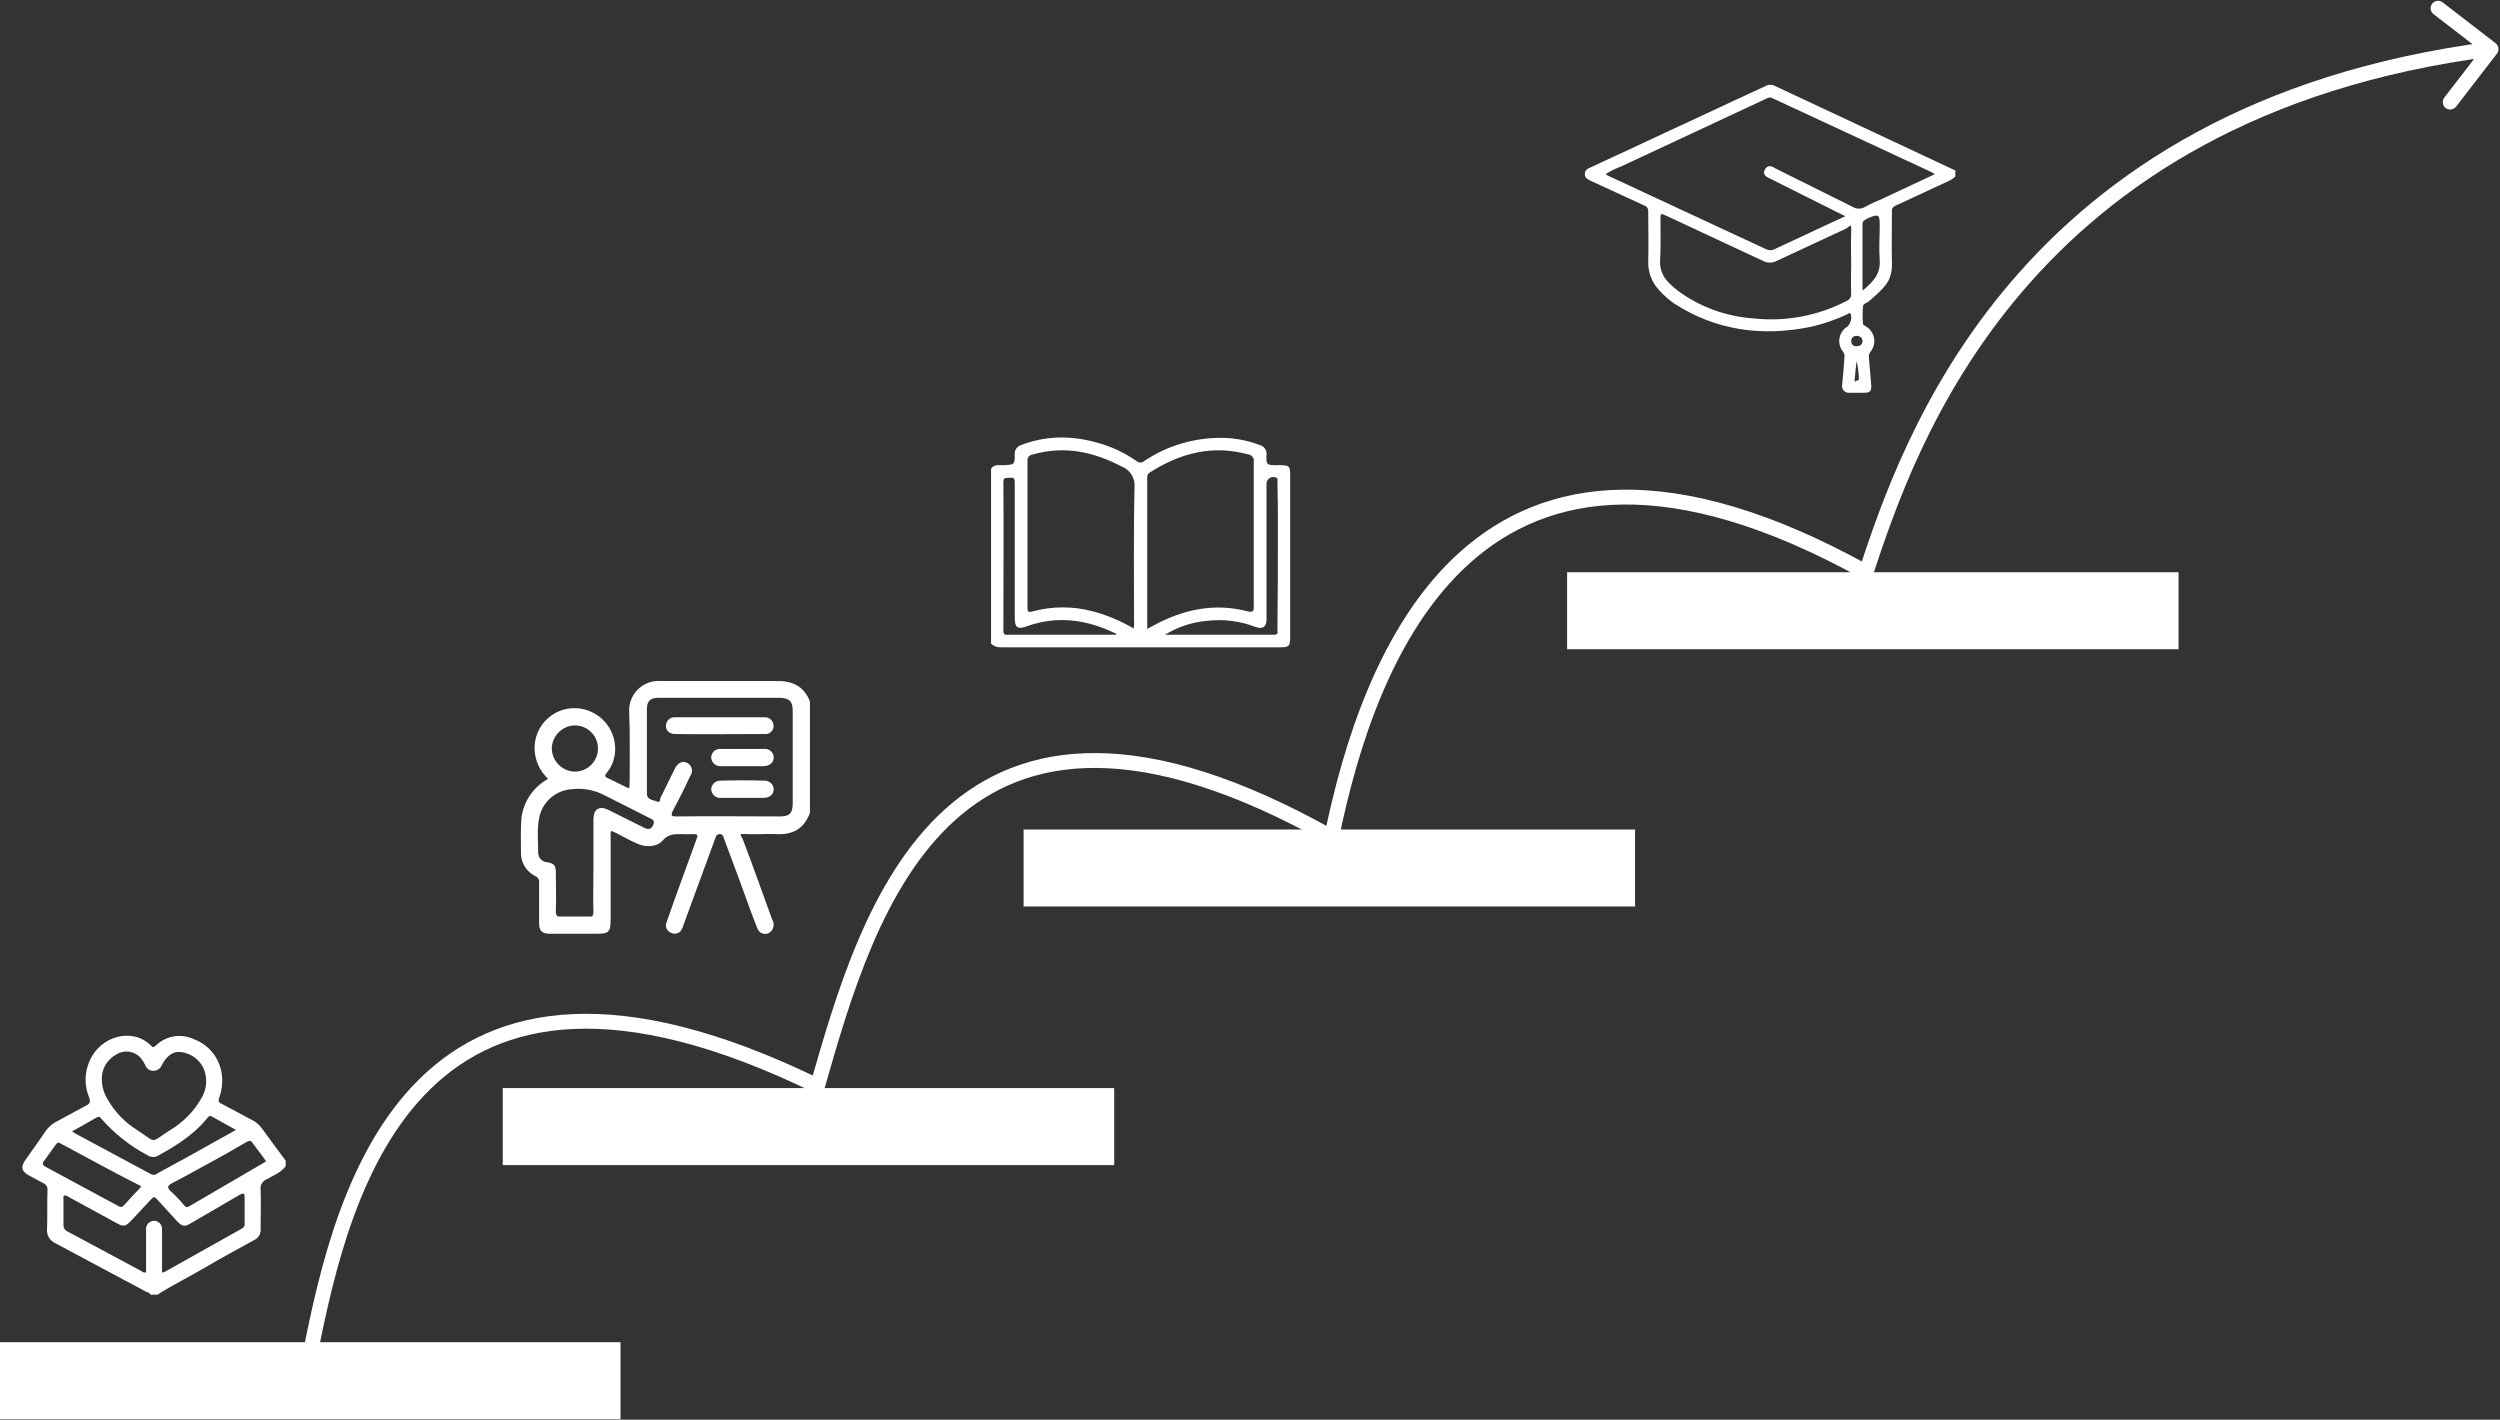
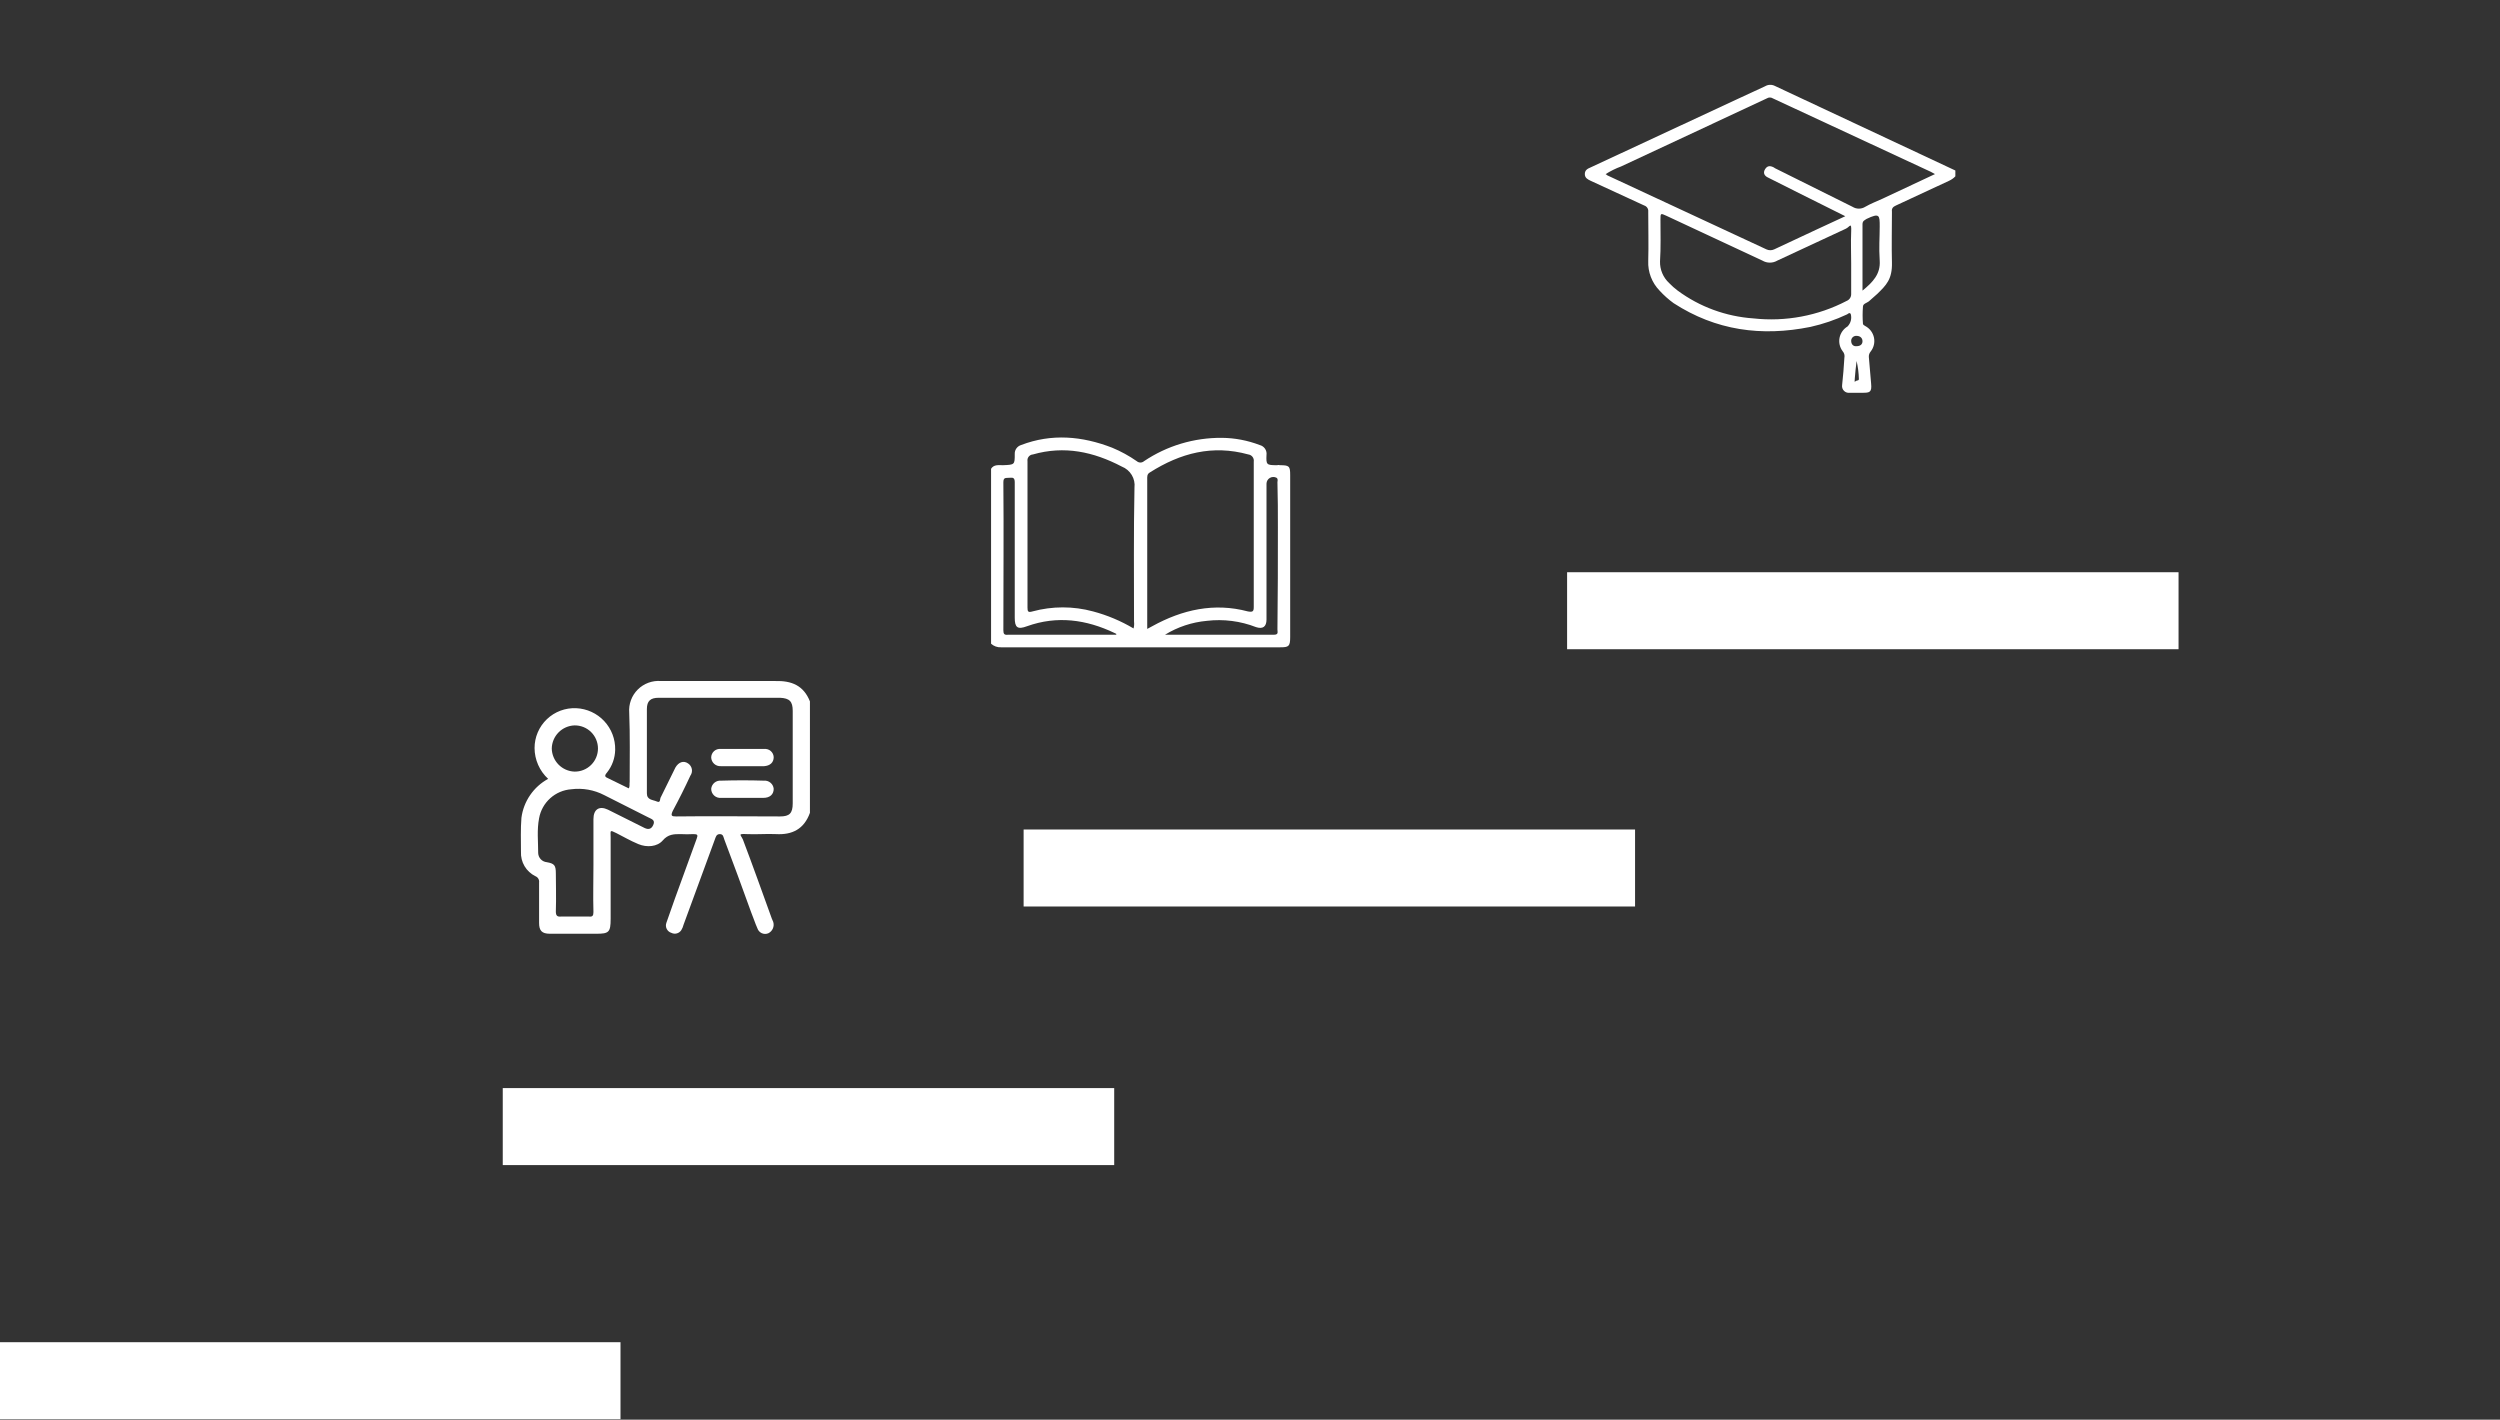
<svg xmlns="http://www.w3.org/2000/svg" width="560" height="318" viewBox="0 0 560 318" fill="none">
  <rect x="0" y="0" width="560" height="318" fill="#333333" stroke="none" />
-   <path d="M183.114 243.27L182.384 244.766L184.168 245.637L184.715 243.729L183.114 243.27ZM298.276 187.531L297.46 188.983L299.448 190.1L299.908 187.866L298.276 187.531ZM417.992 128.18L417.184 129.636L418.938 130.609L419.572 128.707L417.992 128.18ZM559.319 12.017C559.88 11.289 559.745 10.243 559.017 9.681L547.147 0.528C546.419 -0.034 545.373 0.101 544.811 0.829C544.25 1.558 544.385 2.604 545.113 3.165L555.664 11.302L547.527 21.852C546.966 22.581 547.101 23.627 547.829 24.188C548.557 24.75 549.603 24.615 550.165 23.887L559.319 12.017ZM71.13 303.513C72.967 294.251 75.325 283.226 79.22 272.557C83.118 261.882 88.517 251.674 96.372 243.987C104.19 236.336 114.498 231.124 128.383 230.489C142.32 229.851 159.962 233.821 182.384 244.766L183.845 241.773C161.125 230.682 142.913 226.49 128.231 227.161C113.499 227.835 102.424 233.404 94.042 241.607C85.697 249.774 80.08 260.491 76.091 271.414C72.101 282.343 69.703 293.586 67.862 302.865L71.13 303.513ZM184.715 243.729C187.555 233.829 190.785 222.492 195.368 211.76C199.952 201.024 205.839 191.021 213.914 183.741C221.947 176.499 232.202 171.897 245.695 172.016C259.244 172.134 276.169 177.014 297.46 188.983L299.092 186.079C277.519 173.952 260.033 168.81 245.724 168.685C231.359 168.559 220.308 173.492 211.684 181.267C203.102 189.004 196.981 199.5 192.305 210.452C187.627 221.406 184.343 232.944 181.513 242.811L184.715 243.729ZM299.908 187.866C303.964 168.119 311.876 141.602 329.378 126.012C338.069 118.271 349.15 113.202 363.428 113.015C377.748 112.827 395.404 117.55 417.184 129.636L418.801 126.724C396.702 114.461 378.469 109.486 363.384 109.684C348.256 109.883 336.416 115.283 327.163 123.525C308.777 139.902 300.709 167.41 296.645 187.196L299.908 187.866ZM419.572 128.707C424.242 114.698 432.657 89.104 453.01 65.293C473.325 41.526 505.617 19.447 558.213 12.652L557.786 9.348C504.363 16.25 471.324 38.74 450.478 63.129C429.668 87.474 421.09 113.621 416.413 127.653L419.572 128.707Z" fill="white" />
  <rect y="300.652" width="138.993" height="17.247" fill="white" />
  <rect x="112.617" y="243.732" width="136.964" height="17.247" fill="white" />
  <rect x="229.289" y="185.809" width="136.964" height="17.247" fill="white" />
  <rect x="351.031" y="128.18" width="136.964" height="17.247" fill="white" />
-   <path d="M438 39.498C437.596 39.92 437.114 40.261 436.579 40.502L424.708 46.023C423.998 46.325 423.693 46.726 423.795 47.429C423.795 51.243 423.693 54.958 423.795 58.772C423.896 62.587 422.476 63.892 420.548 65.799L418.62 67.506C418.112 67.907 417.301 68.008 417.301 68.71C417.199 69.98 417.199 71.255 417.301 72.525C417.301 72.726 417.605 72.927 417.808 73.027C418.305 73.289 418.738 73.656 419.077 74.102C419.415 74.548 419.65 75.061 419.766 75.607C419.883 76.152 419.876 76.716 419.748 77.259C419.62 77.802 419.374 78.311 419.026 78.749C418.739 79.084 418.593 79.515 418.62 79.954C418.823 81.961 418.924 83.869 419.127 85.876C419.33 87.884 418.823 87.984 417.199 87.984H414.358C414.124 88.018 413.885 87.997 413.66 87.923C413.435 87.849 413.231 87.725 413.063 87.559C412.896 87.393 412.77 87.191 412.695 86.969C412.62 86.746 412.599 86.51 412.633 86.278C412.836 84.27 413.039 82.162 413.141 80.154C413.199 79.889 413.192 79.615 413.122 79.353C413.051 79.091 412.918 78.85 412.735 78.648C412.418 78.221 412.195 77.734 412.079 77.216C411.964 76.699 411.958 76.164 412.063 75.645C412.168 75.125 412.381 74.633 412.689 74.2C412.997 73.766 413.393 73.401 413.851 73.127C414.207 72.761 414.46 72.309 414.585 71.816C414.709 71.322 414.701 70.806 414.561 70.317C414.257 69.915 413.952 70.317 413.749 70.417C411.123 71.651 408.367 72.594 405.531 73.228C394.572 75.436 384.324 74.031 374.888 67.907C373.745 67.078 372.692 66.136 371.742 65.097C370.89 64.218 370.226 63.179 369.79 62.04C369.354 60.901 369.155 59.688 369.205 58.471C369.307 54.857 369.205 51.143 369.205 47.429C369.243 47.126 369.173 46.819 369.006 46.562C368.839 46.306 368.586 46.115 368.292 46.023L356.319 40.502C355.71 40.201 355 39.9 355 38.996C355 38.093 355.609 37.792 356.319 37.49L389.093 22.232L395.384 19.321C395.702 19.13 396.064 19.02 396.436 19.003C396.809 18.985 397.179 19.06 397.515 19.22L436.072 37.29L438 38.193V39.498ZM433.434 38.996L432.521 38.494L397.109 22.031C396.912 21.906 396.683 21.839 396.449 21.839C396.215 21.839 395.986 21.906 395.79 22.031L363.117 37.29C361.91 37.737 360.753 38.309 359.667 38.996L360.073 39.297L395.688 55.861C395.958 55.986 396.253 56.051 396.551 56.051C396.849 56.051 397.143 55.986 397.413 55.861L406.85 51.444L413.344 48.433L402.487 43.012L396.094 39.799C395.181 39.398 394.877 38.695 395.384 37.892C395.891 37.089 396.5 37.089 397.312 37.49L397.616 37.691L414.967 46.325C415.391 46.593 415.884 46.735 416.388 46.735C416.891 46.735 417.384 46.593 417.808 46.325C419.026 45.622 420.345 45.12 421.664 44.517L433.434 38.996ZM414.663 58.973C414.663 56.664 414.561 54.355 414.663 51.946C414.764 49.537 414.358 50.842 413.445 51.243L398.123 58.371C397.618 58.672 397.039 58.831 396.449 58.831C395.859 58.831 395.281 58.672 394.775 58.371L373.264 48.332C371.945 47.73 371.945 47.73 371.945 49.236C371.945 52.348 372.046 55.459 371.844 58.572C371.822 59.47 371.992 60.364 372.341 61.194C372.691 62.024 373.213 62.772 373.873 63.39C374.467 64.011 375.112 64.581 375.801 65.097C380.729 68.736 386.611 70.896 392.746 71.32C399.952 72.115 407.234 70.751 413.648 67.405C413.95 67.284 414.209 67.076 414.39 66.807C414.571 66.539 414.666 66.222 414.663 65.9C414.561 63.591 414.663 61.282 414.663 58.973ZM417.199 65.097C419.533 63.189 421.258 61.382 421.055 58.371C420.852 55.359 421.055 53.251 421.055 50.741C421.055 48.232 421.055 47.63 418.112 49.035C417.707 49.336 417.199 49.436 417.199 50.239V65.097ZM415.88 77.544C416.692 77.544 417.199 77.143 417.199 76.44C417.199 75.737 416.692 75.235 415.88 75.235C415.725 75.221 415.569 75.24 415.422 75.289C415.275 75.338 415.139 75.417 415.025 75.521C414.91 75.625 414.818 75.752 414.756 75.893C414.694 76.034 414.662 76.186 414.663 76.34C414.663 77.143 415.17 77.645 415.88 77.544ZM415.88 80.857C415.677 82.363 415.576 83.567 415.474 84.772C415.373 85.977 415.474 85.374 415.88 85.274C416.286 85.174 416.388 85.174 416.388 84.872C416.35 83.521 416.18 82.176 415.88 80.857Z" fill="white" />
+   <path d="M438 39.498C437.596 39.92 437.114 40.261 436.579 40.502L424.708 46.023C423.998 46.325 423.693 46.726 423.795 47.429C423.795 51.243 423.693 54.958 423.795 58.772C423.896 62.587 422.476 63.892 420.548 65.799L418.62 67.506C418.112 67.907 417.301 68.008 417.301 68.71C417.199 69.98 417.199 71.255 417.301 72.525C417.301 72.726 417.605 72.927 417.808 73.027C418.305 73.289 418.738 73.656 419.077 74.102C419.415 74.548 419.65 75.061 419.766 75.607C419.883 76.152 419.876 76.716 419.748 77.259C419.62 77.802 419.374 78.311 419.026 78.749C418.739 79.084 418.593 79.515 418.62 79.954C418.823 81.961 418.924 83.869 419.127 85.876C419.33 87.884 418.823 87.984 417.199 87.984H414.358C414.124 88.018 413.885 87.997 413.66 87.923C413.435 87.849 413.231 87.725 413.063 87.559C412.896 87.393 412.77 87.191 412.695 86.969C412.62 86.746 412.599 86.51 412.633 86.278C412.836 84.27 413.039 82.162 413.141 80.154C413.199 79.889 413.192 79.615 413.122 79.353C413.051 79.091 412.918 78.85 412.735 78.648C412.418 78.221 412.195 77.734 412.079 77.216C411.964 76.699 411.958 76.164 412.063 75.645C412.168 75.125 412.381 74.633 412.689 74.2C412.997 73.766 413.393 73.401 413.851 73.127C414.207 72.761 414.46 72.309 414.585 71.816C414.709 71.322 414.701 70.806 414.561 70.317C414.257 69.915 413.952 70.317 413.749 70.417C411.123 71.651 408.367 72.594 405.531 73.228C394.572 75.436 384.324 74.031 374.888 67.907C373.745 67.078 372.692 66.136 371.742 65.097C370.89 64.218 370.226 63.179 369.79 62.04C369.354 60.901 369.155 59.688 369.205 58.471C369.307 54.857 369.205 51.143 369.205 47.429C369.243 47.126 369.173 46.819 369.006 46.562C368.839 46.306 368.586 46.115 368.292 46.023L356.319 40.502C355.71 40.201 355 39.9 355 38.996C355 38.093 355.609 37.792 356.319 37.49L389.093 22.232L395.384 19.321C395.702 19.13 396.064 19.02 396.436 19.003C396.809 18.985 397.179 19.06 397.515 19.22L436.072 37.29L438 38.193V39.498ZM433.434 38.996L432.521 38.494L397.109 22.031C396.912 21.906 396.683 21.839 396.449 21.839C396.215 21.839 395.986 21.906 395.79 22.031L363.117 37.29C361.91 37.737 360.753 38.309 359.667 38.996L360.073 39.297L395.688 55.861C395.958 55.986 396.253 56.051 396.551 56.051C396.849 56.051 397.143 55.986 397.413 55.861L406.85 51.444L413.344 48.433L402.487 43.012L396.094 39.799C395.181 39.398 394.877 38.695 395.384 37.892C395.891 37.089 396.5 37.089 397.312 37.49L397.616 37.691L414.967 46.325C415.391 46.593 415.884 46.735 416.388 46.735C416.891 46.735 417.384 46.593 417.808 46.325C419.026 45.622 420.345 45.12 421.664 44.517L433.434 38.996ZM414.663 58.973C414.663 56.664 414.561 54.355 414.663 51.946C414.764 49.537 414.358 50.842 413.445 51.243L398.123 58.371C397.618 58.672 397.039 58.831 396.449 58.831C395.859 58.831 395.281 58.672 394.775 58.371L373.264 48.332C371.945 47.73 371.945 47.73 371.945 49.236C371.945 52.348 372.046 55.459 371.844 58.572C371.822 59.47 371.992 60.364 372.341 61.194C372.691 62.024 373.213 62.772 373.873 63.39C374.467 64.011 375.112 64.581 375.801 65.097C380.729 68.736 386.611 70.896 392.746 71.32C399.952 72.115 407.234 70.751 413.648 67.405C413.95 67.284 414.209 67.076 414.39 66.807C414.571 66.539 414.666 66.222 414.663 65.9ZM417.199 65.097C419.533 63.189 421.258 61.382 421.055 58.371C420.852 55.359 421.055 53.251 421.055 50.741C421.055 48.232 421.055 47.63 418.112 49.035C417.707 49.336 417.199 49.436 417.199 50.239V65.097ZM415.88 77.544C416.692 77.544 417.199 77.143 417.199 76.44C417.199 75.737 416.692 75.235 415.88 75.235C415.725 75.221 415.569 75.24 415.422 75.289C415.275 75.338 415.139 75.417 415.025 75.521C414.91 75.625 414.818 75.752 414.756 75.893C414.694 76.034 414.662 76.186 414.663 76.34C414.663 77.143 415.17 77.645 415.88 77.544ZM415.88 80.857C415.677 82.363 415.576 83.567 415.474 84.772C415.373 85.977 415.474 85.374 415.88 85.274C416.286 85.174 416.388 85.174 416.388 84.872C416.35 83.521 416.18 82.176 415.88 80.857Z" fill="white" />
  <path d="M222 105.009C222.612 104.004 223.734 104.205 224.651 104.205C227.303 104.104 227.303 104.104 227.303 101.693C227.282 101.25 227.411 100.812 227.669 100.449C227.928 100.085 228.301 99.816 228.731 99.684C235.563 97.071 242.396 97.674 249.126 100.286C251.067 101.092 252.913 102.103 254.633 103.301C254.858 103.498 255.148 103.608 255.449 103.608C255.75 103.608 256.04 103.498 256.265 103.301C261.401 99.848 267.486 98.025 273.703 98.076C276.6 98.103 279.468 98.648 282.167 99.684C282.653 99.803 283.078 100.094 283.36 100.502C283.642 100.909 283.762 101.405 283.697 101.894C283.595 104.104 283.697 104.205 286.043 104.205C286.247 104.205 286.451 104.104 286.654 104.205C288.796 104.205 289 104.406 289 106.415V142.685C289 144.795 288.694 144.996 286.756 144.996H224.244C223.834 145.017 223.424 144.957 223.039 144.819C222.654 144.68 222.3 144.467 222 144.192V105.009ZM253.919 140.776C254.05 140.285 254.084 139.773 254.021 139.269C254.021 129.222 253.919 119.275 254.123 109.228C254.24 108.241 254.024 107.244 253.508 106.391C252.991 105.537 252.204 104.875 251.268 104.506C244.945 101.191 238.419 99.784 231.382 101.794C231.198 101.805 231.019 101.855 230.855 101.939C230.692 102.023 230.548 102.139 230.433 102.281C230.317 102.423 230.234 102.587 230.186 102.762C230.139 102.938 230.13 103.121 230.158 103.301V136.054C230.158 136.958 230.26 137.26 231.28 136.958C235.718 135.752 240.405 135.752 244.843 136.958C248.035 137.806 251.09 139.091 253.919 140.776ZM256.979 140.877L258.1 140.274C264.831 136.556 271.97 134.949 279.516 136.958C280.638 137.159 280.842 136.958 280.842 135.954V103.401C280.87 103.216 280.861 103.027 280.815 102.846C280.769 102.664 280.687 102.494 280.573 102.344C280.459 102.194 280.316 102.068 280.152 101.974C279.988 101.879 279.806 101.818 279.618 101.794C271.562 99.583 264.423 101.492 257.591 105.812C256.877 106.214 256.979 106.817 256.979 107.52V140.877ZM250.044 142.183V141.982L249.636 141.781C243.314 138.767 236.787 137.863 230.056 140.274C227.915 141.078 227.303 140.575 227.303 138.365V108.023C227.303 107.118 226.997 106.918 226.181 107.018C225.365 107.118 224.753 106.817 224.753 108.023C224.855 119.074 224.753 130.126 224.753 141.178C224.753 141.982 224.957 142.283 225.773 142.183H250.044ZM260.956 142.183H285.329C286.451 142.183 286.145 141.58 286.145 140.977C286.247 133.341 286.247 125.806 286.247 118.17C286.247 114.754 286.247 111.439 286.145 108.023C286.145 107.721 286.349 107.319 285.941 107.018C285.71 106.898 285.451 106.838 285.19 106.844C284.929 106.85 284.673 106.922 284.448 107.053C284.223 107.184 284.036 107.37 283.905 107.592C283.773 107.815 283.702 108.067 283.697 108.324V138.767C283.697 140.374 282.881 140.977 281.352 140.475C277.856 139.112 274.071 138.629 270.338 139.068C267.007 139.37 263.793 140.437 260.956 142.183Z" fill="white" />
  <path d="M181.425 182.072C180.106 185.724 177.469 187.043 173.816 186.84C171.686 186.739 169.454 186.942 167.323 186.84C165.193 186.739 165.903 186.942 166.41 188.058C168.642 193.942 170.773 199.928 172.903 205.812L173.207 206.522C173.354 207.009 173.323 207.532 173.118 207.997C172.913 208.462 172.549 208.839 172.091 209.059C171.859 209.155 171.61 209.203 171.358 209.198C171.107 209.193 170.859 209.137 170.63 209.032C170.402 208.927 170.197 208.777 170.03 208.589C169.862 208.402 169.735 208.182 169.657 207.943C169.149 206.827 168.743 205.508 168.236 204.29C166.309 198.913 164.279 193.435 162.25 188.058C162.047 187.55 162.047 186.84 161.236 186.84C160.424 186.84 160.323 187.55 160.12 188.058L153.119 207.131C153.013 207.56 152.842 207.971 152.612 208.349C152.382 208.709 152.026 208.97 151.613 209.083C151.201 209.195 150.761 209.15 150.38 208.957C150.157 208.889 149.95 208.776 149.772 208.625C149.594 208.474 149.449 208.289 149.345 208.08C149.24 207.871 149.179 207.644 149.165 207.411C149.152 207.178 149.185 206.945 149.264 206.725L151.192 201.247L156.062 187.855C156.366 187.043 156.264 186.84 155.351 186.84C154.371 186.891 153.389 186.891 152.409 186.84C150.989 186.84 149.67 186.84 148.453 188.261C147.235 189.681 144.902 189.884 142.974 189.072C141.046 188.261 139.727 187.449 138.104 186.637C136.481 185.826 136.785 186.029 136.785 187.55V205.812C136.785 208.856 136.379 209.16 133.539 209.16H123.19C121.364 209.16 120.755 208.45 120.755 206.725V197.696C120.8 197.402 120.744 197.102 120.596 196.845C120.449 196.587 120.219 196.386 119.944 196.275C118.926 195.78 118.076 194.997 117.498 194.023C116.921 193.049 116.643 191.928 116.697 190.797C116.697 188.261 116.596 185.724 116.799 183.188C117.038 181.365 117.705 179.624 118.746 178.108C119.786 176.591 121.17 175.342 122.785 174.463C121.83 173.584 121.067 172.518 120.544 171.331C120.02 170.143 119.747 168.861 119.741 167.564C119.74 166.356 119.983 165.161 120.457 164.051C120.931 162.94 121.625 161.937 122.498 161.103C123.37 160.268 124.403 159.619 125.533 159.195C126.664 158.771 127.869 158.581 129.075 158.636C131.461 158.741 133.711 159.778 135.342 161.522C136.973 163.267 137.855 165.582 137.8 167.97C137.763 169.815 137.122 171.597 135.974 173.042C135.263 173.854 135.568 174.057 136.278 174.361L140.843 176.593C141.148 176.086 140.945 175.579 141.046 175.173C141.046 169.999 141.148 164.825 140.945 159.65C140.868 158.698 140.999 157.741 141.329 156.845C141.659 155.948 142.18 155.134 142.855 154.459C143.531 153.783 144.345 153.263 145.241 152.933C146.137 152.603 147.095 152.472 148.047 152.549H173.613C177.367 152.447 180.005 153.563 181.425 157.114V182.072ZM161.337 156.302H147.539C145.713 156.302 144.902 157.013 144.902 158.839V177.709C144.902 179.231 146.221 179.13 147.134 179.535C148.047 179.941 147.742 178.927 148.047 178.521L151.293 171.926C152.003 170.709 153.119 170.303 154.134 171.013C154.352 171.156 154.538 171.341 154.682 171.558C154.827 171.775 154.925 172.019 154.973 172.275C155.02 172.531 155.015 172.793 154.958 173.047C154.901 173.301 154.793 173.541 154.641 173.753C153.424 176.39 152.105 179.028 150.685 181.666C150.177 182.782 150.482 182.883 151.496 182.883C159.207 182.782 167.019 182.883 174.729 182.883C176.86 182.883 177.57 182.173 177.57 179.941V159.245C177.57 157.114 176.86 156.404 174.729 156.302H161.337ZM132.93 193.841V183.492C132.93 181.26 134.249 180.449 136.177 181.362L144.09 185.318C145.003 185.826 145.815 185.927 146.322 184.811C146.829 183.695 146.018 183.492 145.206 183.086L135.365 178.115C133.088 176.93 130.504 176.47 127.959 176.796C126.208 176.926 124.55 177.635 123.246 178.81C121.942 179.985 121.066 181.561 120.755 183.289C120.248 185.927 120.553 188.463 120.553 191.101C120.575 191.615 120.782 192.104 121.136 192.477C121.491 192.85 121.968 193.082 122.48 193.13C124.205 193.435 124.509 193.841 124.509 195.667C124.509 197.493 124.611 201.348 124.509 204.189C124.509 205.102 124.814 205.406 125.727 205.305H131.915C132.727 205.406 132.93 205.102 132.93 204.29C132.829 200.739 132.93 197.29 132.93 193.841ZM133.945 167.665C133.945 166.977 133.808 166.296 133.541 165.661C133.275 165.027 132.885 164.452 132.393 163.97C131.902 163.488 131.32 163.109 130.68 162.855C130.041 162.601 129.357 162.478 128.669 162.491C127.323 162.543 126.047 163.107 125.104 164.07C124.16 165.032 123.621 166.318 123.596 167.665C123.621 169.012 124.16 170.299 125.104 171.261C126.047 172.223 127.323 172.788 128.669 172.839C129.357 172.853 130.041 172.729 130.68 172.475C131.32 172.221 131.902 171.842 132.393 171.36C132.885 170.878 133.275 170.304 133.541 169.669C133.808 169.035 133.945 168.353 133.945 167.665Z" fill="white" />
-   <path d="M161.237 160.667H171.281C171.716 160.652 172.142 160.784 172.492 161.042C172.842 161.299 173.095 161.668 173.209 162.087C173.32 162.457 173.312 162.853 173.184 163.217C173.056 163.582 172.816 163.897 172.499 164.116C172.114 164.383 171.642 164.492 171.18 164.421C164.585 164.421 157.889 164.522 151.295 164.421C149.976 164.421 149.164 163.711 149.164 162.595C149.163 162.323 149.218 162.055 149.328 161.807C149.437 161.559 149.597 161.336 149.798 161.154C149.999 160.973 150.237 160.835 150.495 160.751C150.752 160.667 151.025 160.638 151.295 160.667H161.237Z" fill="white" />
  <path d="M166.208 178.724H161.541C161.258 178.753 160.972 178.721 160.702 178.632C160.432 178.543 160.183 178.398 159.973 178.207C159.762 178.015 159.594 177.782 159.48 177.522C159.366 177.261 159.307 176.98 159.309 176.695C159.334 176.428 159.412 176.169 159.538 175.932C159.664 175.696 159.836 175.486 160.044 175.317C160.251 175.147 160.49 175.02 160.747 174.943C161.004 174.866 161.274 174.841 161.541 174.869C164.787 174.768 167.932 174.768 171.077 174.869C171.344 174.841 171.614 174.866 171.871 174.943C172.128 175.02 172.367 175.147 172.574 175.317C172.782 175.486 172.954 175.696 173.08 175.932C173.206 176.169 173.284 176.428 173.309 176.695C173.309 177.913 172.498 178.724 170.976 178.724H166.208Z" fill="white" />
  <path d="M166.208 171.622H161.439C161.173 171.636 160.906 171.597 160.655 171.507C160.403 171.418 160.172 171.279 159.974 171.1C159.776 170.921 159.615 170.705 159.501 170.464C159.387 170.222 159.322 169.961 159.309 169.694C159.307 169.423 159.363 169.155 159.472 168.907C159.581 168.659 159.742 168.436 159.943 168.254C160.144 168.072 160.381 167.935 160.639 167.851C160.897 167.767 161.169 167.738 161.439 167.767H171.179C171.44 167.739 171.704 167.765 171.955 167.843C172.206 167.92 172.439 168.049 172.638 168.22C172.838 168.391 173 168.601 173.116 168.837C173.231 169.073 173.297 169.33 173.309 169.593C173.309 170.81 172.498 171.521 171.179 171.622H166.208Z" fill="white" />
-   <path d="M35.276 290H33.742C33.642 289.841 33.508 289.705 33.349 289.601C33.191 289.497 33.011 289.428 32.822 289.398L12.378 278.468C11.781 278.201 11.283 277.758 10.954 277.201C10.624 276.644 10.479 276.001 10.538 275.36C10.64 272.452 10.538 269.543 10.64 266.535C10.667 266.222 10.592 265.908 10.427 265.638C10.262 265.368 10.015 265.156 9.721 265.031L6.347 263.226C4.814 262.324 4.609 261.421 5.632 259.917C6.654 258.413 8.801 255.505 10.334 253.198C10.844 252.532 11.466 251.955 12.174 251.494L19.227 247.683C20.147 247.282 20.352 246.781 19.943 245.778C18.919 243.267 18.919 240.467 19.943 237.956C22.396 231.839 29.858 230.135 33.845 234.246C34.356 234.848 34.56 234.447 34.969 234.146C36.054 233.102 37.439 232.409 38.937 232.158C40.434 231.907 41.975 232.111 43.351 232.742C48.565 234.647 51.018 240.263 49.178 245.678C48.769 246.68 48.974 246.981 49.894 247.382L56.844 251.093C57.576 251.524 58.203 252.106 58.684 252.797L64 260.017V261.221C62.876 262.725 61.138 263.326 59.605 264.229C59.185 264.418 58.84 264.735 58.619 265.133C58.398 265.53 58.313 265.987 58.378 266.435C58.48 269.343 58.378 272.351 58.378 275.259C58.43 275.771 58.321 276.285 58.065 276.734C57.809 277.182 57.419 277.543 56.947 277.766C53.267 279.772 49.587 281.777 46.009 283.883C42.431 285.989 38.751 287.794 35.276 290ZM36.298 285.086L36.911 284.886L54.084 275.259C54.335 275.151 54.541 274.964 54.671 274.728C54.8 274.492 54.846 274.22 54.8 273.956V268.24C54.8 267.137 54.493 267.237 53.676 267.638L42.84 273.956C41.409 274.858 40.796 274.758 39.671 273.555L35.174 268.641C34.663 268.039 34.356 268.039 33.845 268.641L29.449 273.354C28.12 274.758 27.712 274.858 26.076 273.956L15.241 268.039C14.32 267.538 14.116 267.739 14.218 268.741V274.357C14.192 274.67 14.267 274.984 14.432 275.254C14.597 275.524 14.844 275.736 15.138 275.861L31.596 284.685C31.902 284.886 32.209 285.187 32.72 284.986V275.36C32.706 275.122 32.74 274.885 32.821 274.661C32.9 274.437 33.025 274.23 33.186 274.053C33.347 273.876 33.543 273.732 33.761 273.629C33.98 273.527 34.216 273.467 34.458 273.454C34.709 273.454 34.956 273.504 35.187 273.601C35.417 273.698 35.624 273.84 35.797 274.018C35.969 274.196 36.102 274.407 36.188 274.638C36.275 274.869 36.312 275.114 36.298 275.36V285.086ZM22.805 241.667C22.809 243.371 23.305 245.04 24.236 246.48C25.803 249.166 28.013 251.438 30.676 253.098C35.276 256.106 33.436 256.106 38.036 253.198C41.033 251.414 43.5 248.89 45.191 245.878C45.688 245.018 46.006 244.071 46.129 243.09C46.252 242.109 46.176 241.115 45.907 240.162C45.555 238.972 44.853 237.909 43.89 237.107C42.927 236.304 41.744 235.798 40.489 235.65C38.785 235.449 37.354 236.452 36.196 238.658C36.057 239.003 35.819 239.3 35.51 239.514C35.201 239.728 34.836 239.849 34.458 239.862C34.072 239.891 33.686 239.8 33.356 239.602C33.026 239.404 32.767 239.109 32.618 238.759C32.407 238.259 32.132 237.787 31.8 237.355C31.492 236.906 31.097 236.522 30.637 236.224C30.177 235.926 29.662 235.72 29.12 235.617C28.579 235.515 28.023 235.518 27.483 235.627C26.943 235.736 26.43 235.948 25.974 236.252C24.998 236.792 24.189 237.58 23.632 238.533C23.074 239.485 22.789 240.568 22.805 241.667ZM52.858 253.098L47.44 250.09C46.929 249.789 46.622 250.19 46.418 250.491C43.453 254.101 39.671 256.508 35.685 258.714C35.283 258.999 34.8 259.153 34.305 259.153C33.809 259.153 33.326 258.999 32.925 258.714C29.039 256.643 25.574 253.89 22.703 250.591C22.498 250.29 22.294 249.99 21.68 250.29C21.067 250.591 18.103 252.396 16.16 253.399L16.672 253.8L33.845 263.025C34.074 263.145 34.336 263.19 34.594 263.154C34.851 263.118 35.09 263.003 35.276 262.825L41.716 259.315L52.858 253.098ZM59.605 260.118L59.093 259.416L56.64 256.106C56.231 255.404 55.822 255.505 55.209 255.806L50.711 258.413C46.622 260.619 42.636 262.925 38.547 265.031C37.422 265.633 37.422 266.034 38.24 266.836C39.307 267.797 40.298 268.837 41.205 269.945C41.511 270.346 41.818 270.546 42.329 270.245L58.991 260.519L59.605 260.118ZM13.094 255.906C12.787 256.006 12.685 256.207 12.48 256.407L9.823 260.118C9.414 260.619 9.516 260.92 10.129 261.321L26.485 270.145C27.098 270.546 27.405 270.346 27.814 269.945C28.223 269.544 29.756 267.739 30.88 266.635C32.005 265.532 31.596 265.733 30.676 265.232C24.951 262.324 19.329 259.215 13.707 256.207L13.094 255.906Z" fill="white" />
</svg>